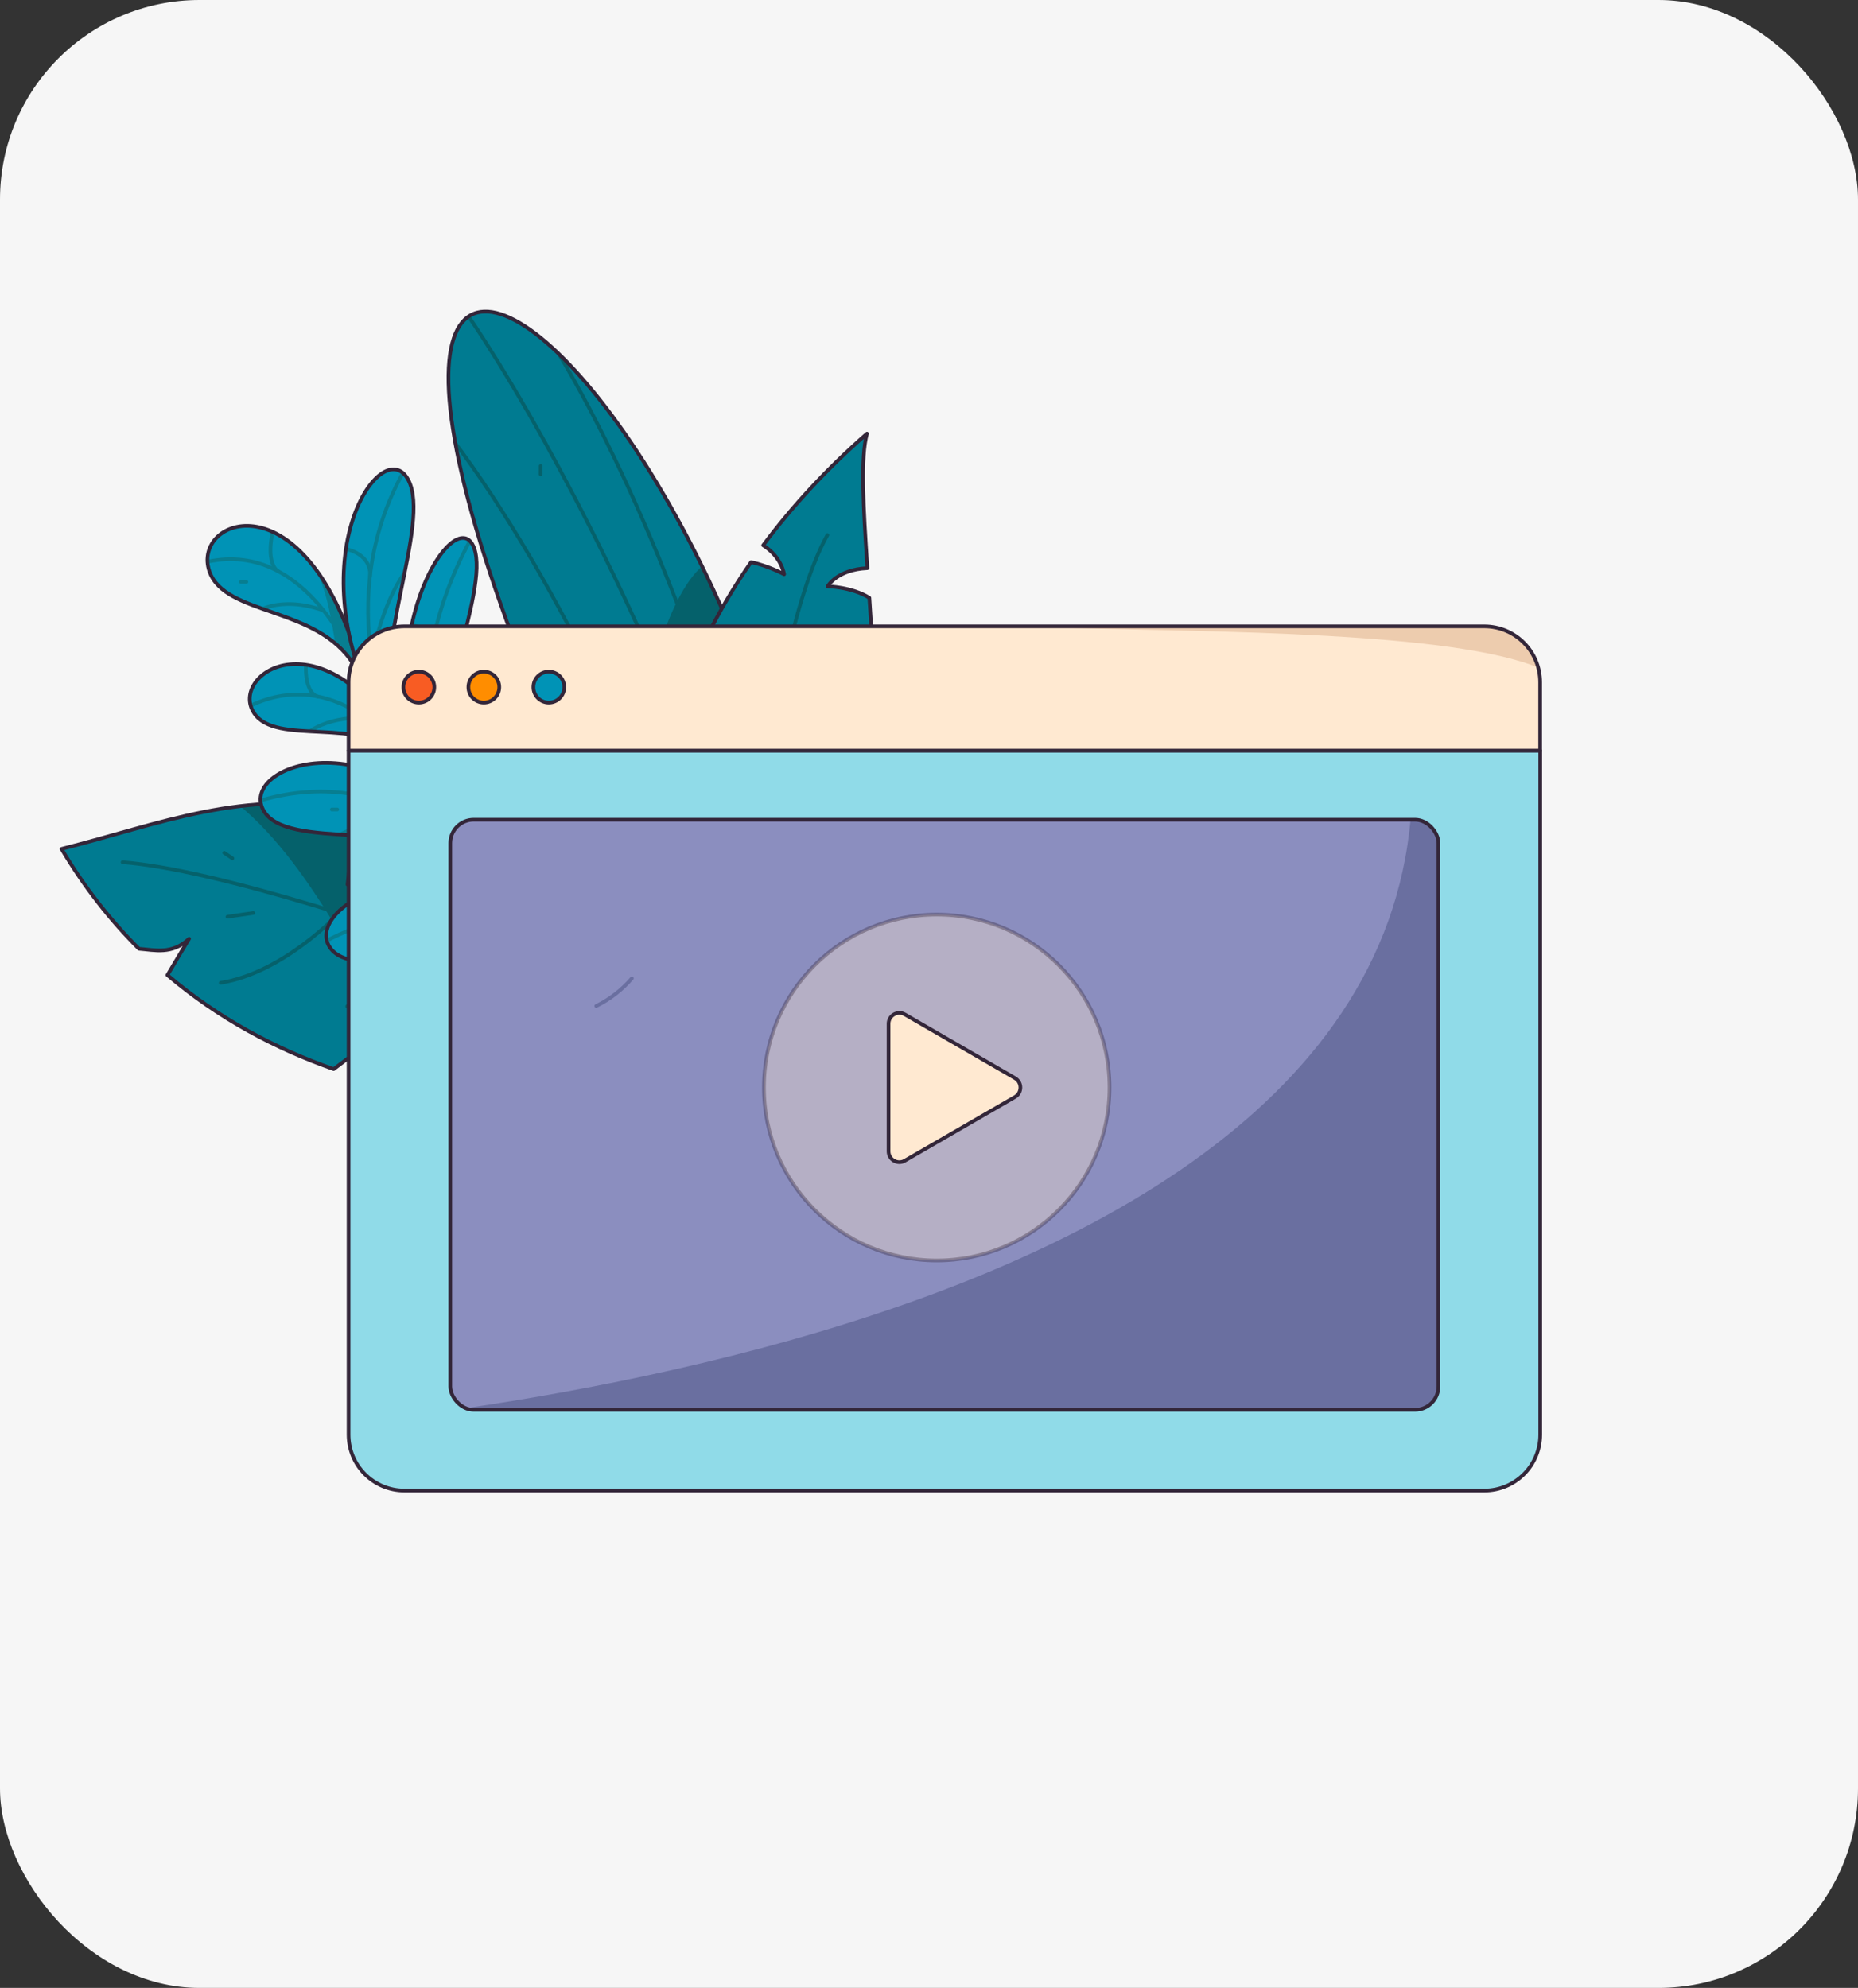
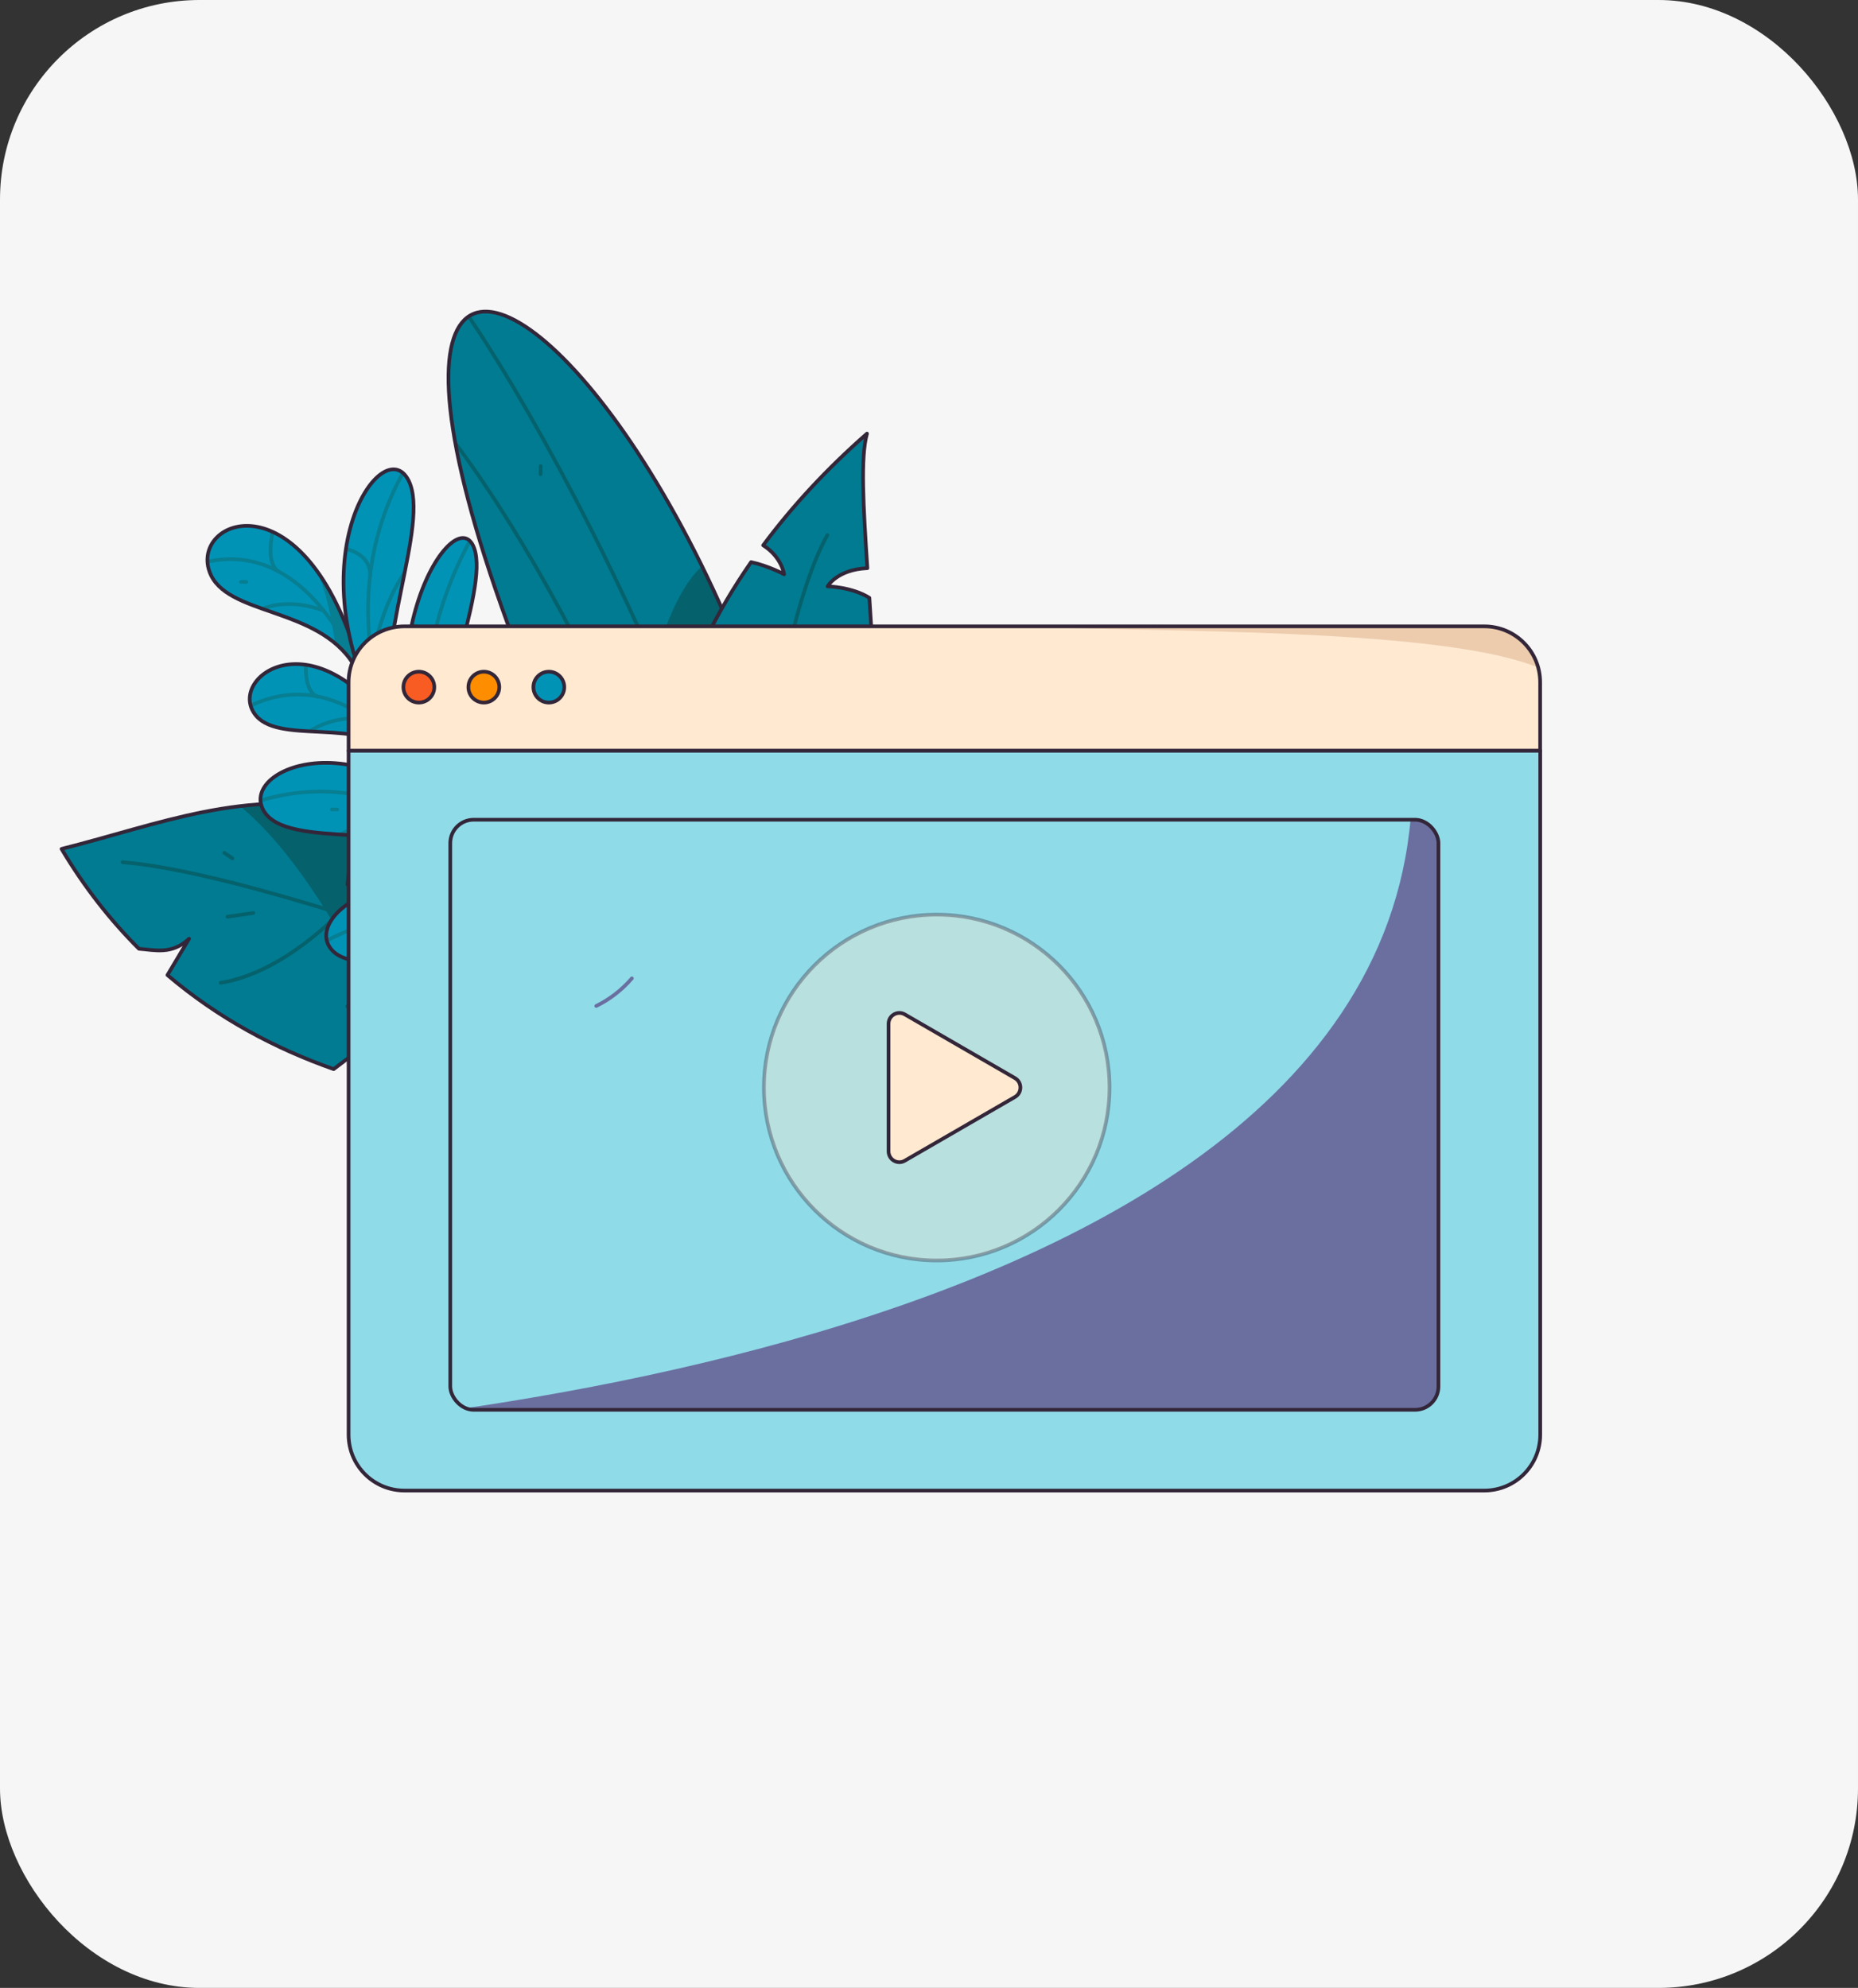
<svg xmlns="http://www.w3.org/2000/svg" viewBox="0 0 243 260">
  <rect x="0" y="0" width="243" height="260" fill="#333333" stroke="none" />
  <defs>
    <style>
      .cls-1 {
        clip-path: url(#clippath-6);
      }

      .cls-2 {
        clip-path: url(#clippath-7);
      }

      .cls-3 {
        clip-path: url(#clippath-17);
      }

      .cls-4 {
        clip-path: url(#clippath-15);
      }

      .cls-5 {
        clip-path: url(#clippath-4);
      }

      .cls-6 {
        fill: #90dbe8;
      }

      .cls-7, .cls-8, .cls-9, .cls-10, .cls-11, .cls-12, .cls-13, .cls-14, .cls-15, .cls-16, .cls-17 {
        stroke-linecap: round;
        stroke-linejoin: round;
        stroke-width: .48px;
      }

      .cls-7, .cls-8, .cls-9, .cls-11, .cls-12, .cls-15, .cls-16, .cls-17 {
        stroke: #332639;
      }

      .cls-7, .cls-18 {
        fill: #0093b6;
      }

      .cls-19 {
        fill: #f6f6f6;
      }

      .cls-20 {
        clip-path: url(#clippath-9);
      }

      .cls-8, .cls-11, .cls-21 {
        fill: #ffe9d1;
      }

      .cls-22 {
        clip-path: url(#clippath-10);
      }

      .cls-9, .cls-23 {
        fill: #8b8ebf;
      }

      .cls-10 {
        stroke: #05616b;
      }

      .cls-10, .cls-13, .cls-14, .cls-17 {
        fill: none;
      }

      .cls-11 {
        opacity: .36;
      }

      .cls-24 {
        clip-path: url(#clippath-11);
      }

      .cls-25 {
        clip-path: url(#clippath-1);
      }

      .cls-26 {
        fill: #05616b;
      }

      .cls-12 {
        fill: #f85c23;
      }

      .cls-27 {
        clip-path: url(#clippath-5);
      }

      .cls-28 {
        clip-path: url(#clippath-8);
      }

      .cls-13 {
        stroke: #6a6fa0;
      }

      .cls-29 {
        clip-path: url(#clippath-3);
      }

      .cls-30 {
        fill: #6a6fa0;
      }

      .cls-31 {
        clip-path: url(#clippath-12);
      }

      .cls-32 {
        clip-path: url(#clippath-14);
      }

      .cls-33, .cls-15 {
        fill: #007b91;
      }

      .cls-34 {
        fill: #077e91;
      }

      .cls-14 {
        stroke: #077e91;
      }

      .cls-35 {
        fill: #edccae;
      }

      .cls-36 {
        clip-path: url(#clippath-2);
      }

      .cls-16 {
        fill: #ff8d00;
      }

      .cls-37 {
        clip-path: url(#clippath-13);
      }

      .cls-38 {
        clip-path: url(#clippath);
      }
    </style>
    <clipPath id="clippath">
      <path class="cls-15" d="M70.62,120.93c.47-1.55.87-3.06,1.19-4.33-7.76-4.76-14.47-7.75-20.5-9.49-2.54,2.67-5.85,8.58-5.85,8.58l1.01-9.75c-14.68-2.82-25.42,1.81-38.42,5.09,3,5.04,6.41,9.36,10.12,13.06,2.1.16,4.31.8,6.56-1.31l-2.83,4.75c6.69,5.69,14.14,9.63,21.74,12.3l6.48-4.91-2.67,6.14c9.52,2.82,19.14,3.79,27.68,3.85,1.55-1.27,2.96-2.54,3.4-3.28l-.15,3.25c14.96-.3,25.9-3.23,25.9-3.23-11.73-10.51-21.7-18.21-30.38-23.75-1.76,1.58-3.29,3.01-3.29,3.01Z" />
    </clipPath>
    <clipPath id="clippath-1">
      <path class="cls-7" d="M46.97,86.82c-7.16-24.78-22-18.99-19.58-12.08,2.05,5.86,14.14,4.51,18.87,12.19l.72-.11Z" />
    </clipPath>
    <clipPath id="clippath-2">
      <path class="cls-7" d="M50.84,95.97c-13.1-22.08-.83-39.88,2.59-33.14,2.9,5.72-4.78,21.86-2.12,32.19l-.48.95Z" />
    </clipPath>
    <clipPath id="clippath-3">
      <path class="cls-7" d="M56.61,106.21c-9.68-21.59,2.97-41.18,5.4-34.53,2.07,5.64-6.31,23.07-4.89,33.51l-.51,1.02Z" />
    </clipPath>
    <clipPath id="clippath-4">
      <path class="cls-7" d="M71.3,124.7c-7.45-22.36,6.17-44.39,7.95-37.46,1.51,5.88-7.88,25.24-7.37,36.32l-.57,1.14Z" />
    </clipPath>
    <clipPath id="clippath-5">
      <path class="cls-7" d="M72.34,125.44c-15.39-17.59-33.26-6.59-29.05-1.33,3.85,4.81,20.37-2.81,28.71,2.02l.34-.68Z" />
    </clipPath>
    <clipPath id="clippath-6">
      <path class="cls-7" d="M62.85,112.92c-12.6-19.7-31.54-13.02-28.45-7.04,2.92,5.64,20,.94,27.57,7.38l.88-.33Z" />
    </clipPath>
    <clipPath id="clippath-7">
      <path class="cls-7" d="M81.46,133.34c-11.95-17.76-2.36-31.17.8-25.77,2.68,4.58-3.11,16.87-.44,25.05l-.36.72Z" />
    </clipPath>
    <clipPath id="clippath-8">
      <path class="cls-7" d="M53.27,98.48c-10.87-18.81-23.46-10.35-20.04-5.21,2.9,4.36,13.85.34,19.54,5.57l.5-.36Z" />
    </clipPath>
    <clipPath id="clippath-9">
      <path class="cls-7" d="M89.47,137.37c-9.03-17.65,1.09-32.92,3.4-27.5,1.96,4.59-4.58,18.28-3,26.7l-.4.8Z" />
    </clipPath>
    <clipPath id="clippath-10">
      <path class="cls-7" d="M91.6,136.58c-22.14-10.54-28.55,9.56-22.08,12.05,5.49,2.11,13.03-11.79,21.65-11.21l.43-.85Z" />
    </clipPath>
    <clipPath id="clippath-11">
      <path class="cls-7" d="M63.57,116.86c-9.28-18.77,1.54-35.22,3.91-29.45,2.01,4.89-5.04,19.6-3.48,28.59l-.43.86Z" />
    </clipPath>
    <clipPath id="clippath-12">
      <path class="cls-7" d="M82.72,133c-18.69-15.27-38.05-.54-32.23,3.43,4.93,3.37,21.84-5.89,31.24-2.86l1-.57Z" />
    </clipPath>
    <clipPath id="clippath-13">
      <path class="cls-15" d="M98.29,150.21c-90.46-169.48.66-117.07,11.84-11.57l-11.84,11.57Z" />
    </clipPath>
    <clipPath id="clippath-14">
      <path class="cls-15" d="M107.26,124.65c1.22.47,3.22-.32,5.3-1.54.1-.5.2-1,.29-1.51l1.65-16.63c.07-2.3.09-4.59.08-6.87-1.92-.48-4.16-.18-4.16-.18,1.12-1.09,2.74-1.59,4.13-1.82-.11-6.29-.48-12.4-.85-17.91-2.29-1.44-5.46-1.5-5.46-1.5,0,0,1.21-2.2,5.2-2.38-.54-8.13-.91-14.54-.05-17.6-5.19,4.55-9.75,9.45-13.58,14.61,2.44,1.54,2.74,3.79,2.74,3.79,0,0-2.05-1.11-4.32-1.59-2.27,3.27-4.25,6.62-5.93,10.05l-1.48,6.02c.6.2,1.1.49,1.42.93,0,0-.67.04-1.78.54l-4.65,18.93c0,.42,0,.84,0,1.26,1.71-.35,3.98-.44,5.25,1.04,0,0-2.88,1.28-5.04,3.02.98,10.92,5.28,21.85,13.45,32.17,5.67-4.44,9.32-10.95,11.6-18.49l-3.83-4.32Z" />
    </clipPath>
    <clipPath id="clippath-15">
      <path class="cls-8" d="M201.43,89.23c0-4.04-3.27-7.31-7.31-7.31H52.9c-4.04,0-7.31,3.27-7.31,7.31v8.96h155.84v-8.96Z" />
    </clipPath>
    <clipPath id="clippath-17">
      <rect class="cls-9" x="58.89" y="107.21" width="129.24" height="77.18" rx="3.06" ry="3.06" />
    </clipPath>
  </defs>
  <g id="Capa_2" data-name="Capa 2">
    <rect class="cls-19" x="0" width="243" height="260" rx="26.09" ry="26.09" />
  </g>
  <g id="Capa_1" data-name="Capa 1">
    <g>
      <g>
        <g>
          <g>
            <path class="cls-33" d="M70.62,120.93c.47-1.55.87-3.06,1.19-4.33-7.76-4.76-14.47-7.75-20.5-9.49-2.54,2.67-5.85,8.58-5.85,8.58l1.01-9.75c-14.68-2.82-25.42,1.81-38.42,5.09,3,5.04,6.41,9.36,10.12,13.06,2.1.16,4.31.8,6.56-1.31l-2.83,4.75c6.69,5.69,14.14,9.63,21.74,12.3l6.48-4.91-2.67,6.14c9.52,2.82,19.14,3.79,27.68,3.85,1.55-1.27,2.96-2.54,3.4-3.28l-.15,3.25c14.96-.3,25.9-3.23,25.9-3.23-11.73-10.51-21.7-18.21-30.38-23.75-1.76,1.58-3.29,3.01-3.29,3.01Z" />
            <g class="cls-38">
              <path class="cls-10" d="M16.03,112.77c24.22,1.92,94.92,31.04,94.92,31.04" />
              <path class="cls-10" d="M28.86,128.54c8.29-1.32,15.5-9.12,15.5-9.12" />
              <path class="cls-10" d="M55.58,110.34c2.92,5.73,3.83,14.01,3.83,14.01" />
              <path class="cls-10" d="M53.04,137.19c8.94-3.11,15.23-9.73,15.23-9.73" />
              <path class="cls-10" d="M80.46,124.38c.58,2.66.23,7.61.23,7.61" />
              <path class="cls-26" d="M19.54,99.81c25.25,3.66,33.38,52.14,51.96,61.13,18.58,8.99,4.31-17.39,22.22-17.28,17.91.11,8.24-17.53,8.24-17.53l-60.39-35.36" />
            </g>
            <path class="cls-17" d="M70.62,120.93c.47-1.55.87-3.06,1.19-4.33-7.76-4.76-14.47-7.75-20.5-9.49-2.54,2.67-5.85,8.58-5.85,8.58l1.01-9.75c-14.68-2.82-25.42,1.81-38.42,5.09,3,5.04,6.41,9.36,10.12,13.06,2.1.16,4.31.8,6.56-1.31l-2.83,4.75c6.69,5.69,14.14,9.63,21.74,12.3l6.48-4.91-2.67,6.14c9.52,2.82,19.14,3.79,27.68,3.85,1.55-1.27,2.96-2.54,3.4-3.28l-.15,3.25c14.96-.3,25.9-3.23,25.9-3.23-11.73-10.51-21.7-18.21-30.38-23.75-1.76,1.58-3.29,3.01-3.29,3.01Z" />
          </g>
          <g>
            <g>
              <path class="cls-18" d="M46.97,86.82c-7.16-24.78-22-18.99-19.58-12.08,2.05,5.86,14.14,4.51,18.87,12.19l.72-.11Z" />
              <g class="cls-25">
                <path class="cls-14" d="M47.64,90.39c-.67-3.57-7.4-19.77-20.51-16.92" />
                <path class="cls-14" d="M36.75,65.92c-2.89,7.76-.32,8.82-.32,8.82" />
                <path class="cls-14" d="M42.31,79.85c-5.89-2.09-9.05.34-9.05.34" />
                <path class="cls-34" d="M40.29,73.09c4.69,4.87,3.01,24.01,6.85,10.79,3.84-13.22-5.95-13.51-5.95-13.51" />
              </g>
              <path class="cls-17" d="M46.97,86.82c-7.16-24.78-22-18.99-19.58-12.08,2.05,5.86,14.14,4.51,18.87,12.19l.72-.11Z" />
            </g>
            <path class="cls-34" d="M94.13,138.83c-3-.56-5.86-1.52-8.55-2.81-.68-.31-1.33-.66-1.99-1.01-.65-.37-1.3-.72-1.93-1.12-1.27-.78-2.51-1.61-3.7-2.5-4.79-3.57-9.03-7.92-12.89-12.67-3.86-4.76-7.33-9.94-10.51-15.38-1.59-2.72-3.1-5.51-4.54-8.37-1.44-2.86-2.8-5.76-4.05-8.79l.82-.62c1.27,2.95,2.67,5.82,4.14,8.63,1.47,2.8,3.01,5.54,4.62,8.21,3.23,5.33,6.75,10.39,10.63,15.02,3.88,4.62,8.13,8.82,12.87,12.22,1.18.85,2.4,1.64,3.65,2.37.62.37,1.26.71,1.89,1.05.65.32,1.29.65,1.95.94,2.62,1.2,5.4,2.07,8.27,2.55l-.69,2.27Z" />
            <g>
              <path class="cls-18" d="M50.84,95.97c-13.1-22.08-.83-39.88,2.59-33.14,2.9,5.72-4.78,21.86-2.12,32.19l-.48.95Z" />
              <g class="cls-36">
                <path class="cls-14" d="M52.93,98.65c-2.09-2.68-9.52-19.96-.23-36.8" />
                <path class="cls-14" d="M42.12,71.53c6.97-.22,6.27,3.88,6.27,3.88" />
                <path class="cls-14" d="M48.63,86.08c1.84-9.21,5.29-12.41,5.29-12.41" />
-                 <path class="cls-34" d="M45.95,87.38c3.39,5.39,4.11,3.16,5.19,6.89,1.08,3.72-6.81-.29-6.81-.29l-.39-2.67" />
              </g>
              <path class="cls-17" d="M50.84,95.97c-13.1-22.08-.83-39.88,2.59-33.14,2.9,5.72-4.78,21.86-2.12,32.19l-.48.95Z" />
            </g>
            <g>
              <path class="cls-18" d="M56.61,106.21c-9.68-21.59,2.97-41.18,5.4-34.53,2.07,5.64-6.31,23.07-4.89,33.51l-.51,1.02Z" />
              <g class="cls-29">
                <path class="cls-14" d="M58.24,108.78c-1.62-2.57-6.67-19.74,3.22-38.05" />
                <path class="cls-14" d="M51.07,81.77c6.26-.89,5.25,3.41,5.25,3.41" />
                <path class="cls-14" d="M55.55,96.19c2.51-9.7,5.89-13.35,5.89-13.35" />
                <path class="cls-34" d="M53.96,100.19c2.14,3.09,3.41,4.23,3.92,5.46s-1.48,1.62-1.48,1.62l-1.16-2" />
              </g>
              <path class="cls-17" d="M56.61,106.21c-9.68-21.59,2.97-41.18,5.4-34.53,2.07,5.64-6.31,23.07-4.89,33.51l-.51,1.02Z" />
            </g>
            <g>
              <path class="cls-18" d="M71.3,124.7c-7.45-22.36,6.17-44.39,7.95-37.46,1.51,5.88-7.88,25.24-7.37,36.32l-.57,1.14Z" />
              <g class="cls-5">
                <path class="cls-14" d="M72.64,127.33c-1.34-2.63-4.74-20.62,6.15-41.04" />
                <path class="cls-14" d="M68.02,98.95c6.02-1.47,4.72,3.23,4.72,3.23" />
                <path class="cls-14" d="M71.11,114.05c3.17-10.6,6.69-14.79,6.69-14.79" />
                <path class="cls-34" d="M68.65,117.31c2.5,5.72,4.13,2.71,4.77,5.98.64,3.26-1.94,2.64-1.94,2.64l-1.7-4.47" />
              </g>
              <path class="cls-17" d="M71.3,124.7c-7.45-22.36,6.17-44.39,7.95-37.46,1.51,5.88-7.88,25.24-7.37,36.32l-.57,1.14Z" />
            </g>
            <g>
              <path class="cls-18" d="M72.34,125.44c-15.39-17.59-33.26-6.59-29.05-1.33,3.85,4.81,20.37-2.81,28.71,2.02l.34-.68Z" />
              <g class="cls-27">
                <path class="cls-14" d="M74.51,128.64c-2.16-3.2-15.14-14.38-31.75-5.62" />
                <path class="cls-14" d="M54.13,111.97c-2.13,7.83,1.98,7.77,1.98,7.77" />
                <path class="cls-14" d="M64.31,121.26c-8.08,1.02-11.81,5.06-11.81,5.06" />
                <path class="cls-34" d="M62.33,126.38c8.97-1.67,6.57-4.77,12.33-2.46,5.76,2.31-2.44,8.22-2.44,8.22" />
              </g>
              <path class="cls-17" d="M72.34,125.44c-15.39-17.59-33.26-6.59-29.05-1.33,3.85,4.81,20.37-2.81,28.71,2.02l.34-.68Z" />
            </g>
            <g>
              <path class="cls-18" d="M62.85,112.92c-12.6-19.7-31.54-13.02-28.45-7.04,2.92,5.64,20,.94,27.57,7.38l.88-.33Z" />
              <g class="cls-1">
                <path class="cls-14" d="M64.67,116.61c-1.81-3.69-13-17.07-30.57-11.92" />
                <path class="cls-14" d="M47.03,96.41c-3.27,6.96.74,7.71.74,7.71" />
                <path class="cls-14" d="M55.51,107.19c-8-.57-12.34,2.73-12.34,2.73" />
                <path class="cls-34" d="M51.3,110.67c6.91.44,7.58-3.71,10.69-1.75s2.95,5.22,2.95,5.22c0,0-9.43,2.89-9.15,2.74" />
              </g>
              <path class="cls-17" d="M62.85,112.92c-12.6-19.7-31.54-13.02-28.45-7.04,2.92,5.64,20,.94,27.57,7.38l.88-.33Z" />
            </g>
            <g>
              <path class="cls-18" d="M81.46,133.34c-11.95-17.76-2.36-31.17.8-25.77,2.68,4.58-3.11,16.87-.44,25.05l-.36.72Z" />
              <g class="cls-2">
                <path class="cls-14" d="M83.33,135.51c-1.87-2.18-8.84-15.96-1.73-28.73" />
                <path class="cls-14" d="M73.1,113.92c5.85.1,5.44,3.27,5.44,3.27" />
                <path class="cls-14" d="M79.19,125.53c1.17-7.11,3.93-9.48,3.93-9.48" />
                <path class="cls-34" d="M76.7,124.94c4.12,5.91,4.7,3.2,6.3,5.66s-3.23,2.94-3.23,2.94l-3.16-5.24" />
              </g>
              <path class="cls-17" d="M81.46,133.34c-11.95-17.76-2.36-31.17.8-25.77,2.68,4.58-3.11,16.87-.44,25.05l-.36.72Z" />
            </g>
            <g>
              <path class="cls-18" d="M53.27,98.48c-10.87-18.81-23.46-10.35-20.04-5.21,2.9,4.36,13.85.34,19.54,5.57l.5-.36Z" />
              <g class="cls-28">
                <path class="cls-14" d="M54.65,101.38c-1.23-2.8-10.23-14.61-21.87-9.09" />
                <path class="cls-14" d="M40.39,83.72c-1.35,7.12,1.21,7.39,1.21,7.39" />
                <path class="cls-14" d="M47.91,93.92c-5.8-.32-8.31,2.46-8.31,2.46" />
              </g>
              <path class="cls-17" d="M53.27,98.48c-10.87-18.81-23.46-10.35-20.04-5.21,2.9,4.36,13.85.34,19.54,5.57l.5-.36Z" />
            </g>
            <g>
              <path class="cls-18" d="M89.47,137.37c-9.03-17.65,1.09-32.92,3.4-27.5,1.96,4.59-4.58,18.28-3,26.7l-.4.8Z" />
              <g class="cls-20">
                <path class="cls-14" d="M90.95,139.49c-1.48-2.12-6.39-16.06,1.41-30.39" />
                <path class="cls-14" d="M83.88,117.58c5.31-.5,4.61,2.92,4.61,2.92" />
                <path class="cls-14" d="M88.21,129.31c1.8-7.69,4.56-10.5,4.56-10.5" />
                <path class="cls-34" d="M85.67,129.14c2.61,4.39,4.72,2.96,5.33,5.2.61,2.24-1.53,3.03-1.53,3.03l-4.06-5.01" />
              </g>
              <path class="cls-17" d="M89.47,137.37c-9.03-17.65,1.09-32.92,3.4-27.5,1.96,4.59-4.58,18.28-3,26.7l-.4.8Z" />
            </g>
            <g>
-               <path class="cls-18" d="M91.6,136.58c-22.14-10.54-28.55,9.56-22.08,12.05,5.49,2.11,13.03-11.79,21.65-11.21l.43-.85Z" />
              <g class="cls-22">
                <path class="cls-14" d="M94.54,138.49c-2.94-1.91-18.84-6.62-26.08,9.49" />
                <path class="cls-14" d="M70.01,132.15c3.33,8.78,5.87,6.82,5.87,6.82" />
                <path class="cls-14" d="M83.52,136.43c-5.57,4.75-6.11,9.92-6.11,9.92" />
                <path class="cls-34" d="M86.79,139.4c3.08-1.66,3.57-4.02,8.29-3.39l-3.04,3.28" />
              </g>
              <path class="cls-17" d="M91.6,136.58c-22.14-10.54-28.55,9.56-22.08,12.05,5.49,2.11,13.03-11.79,21.65-11.21l.43-.85Z" />
            </g>
            <g>
              <path class="cls-18" d="M63.57,116.86c-9.28-18.77,1.54-35.22,3.91-29.45,2.01,4.89-5.04,19.6-3.48,28.59l-.43.86Z" />
              <g class="cls-24">
                <path class="cls-14" d="M65.1,119.11c-1.53-2.25-6.52-17.1,1.85-32.52" />
                <path class="cls-14" d="M57.94,95.76c5.59-.6,4.81,3.07,4.81,3.07" />
                <path class="cls-14" d="M62.35,108.24c1.99-8.25,4.92-11.28,4.92-11.28" />
              </g>
              <path class="cls-17" d="M63.57,116.86c-9.28-18.77,1.54-35.22,3.91-29.45,2.01,4.89-5.04,19.6-3.48,28.59l-.43.86Z" />
            </g>
            <g>
              <path class="cls-18" d="M82.72,133c-18.69-15.27-38.05-.54-32.23,3.43,4.93,3.37,21.84-5.89,31.24-2.86l1-.57Z" />
              <g class="cls-31">
                <path class="cls-14" d="M84.9,135.45c-2.17-2.45-17.33-11.05-35.2.13" />
                <path class="cls-14" d="M60.96,122.95c-1.52,8.25,2.53,7.38,2.53,7.38" />
                <path class="cls-14" d="M73.67,130.49c-9.16,2.28-12.89,6.39-12.89,6.39" />
                <path class="cls-34" d="M72.99,133.82c2.3-2.98,10.82-2.73,11.73-1.9.91.83-3.84,3.74-3.84,3.74l-5.02-1.14" />
              </g>
              <path class="cls-17" d="M82.72,133c-18.69-15.27-38.05-.54-32.23,3.43,4.93,3.37,21.84-5.89,31.24-2.86l1-.57Z" />
            </g>
          </g>
          <g>
            <path class="cls-33" d="M98.29,150.21c-90.46-169.48.66-117.07,11.84-11.57l-11.84,11.57Z" />
            <g class="cls-37">
              <path class="cls-10" d="M105.89,168.04c1.68-46.47-34.71-114.75-48.41-131.88" />
-               <path class="cls-10" d="M105.87,161.21c4.26-22.57-16.75-96.72-40.76-126.57" />
              <path class="cls-10" d="M48.02,45.38c29.87,25.03,56.6,109.63,56.6,109.63" />
              <path class="cls-26" d="M93.71,143.66c-18.57-25.96-8.88-69.02.29-70.77,9.17-1.75,20.5,39.18,20.5,39.18l-2.29,20.64" />
            </g>
            <path class="cls-17" d="M98.29,150.21c-90.46-169.48.66-117.07,11.84-11.57l-11.84,11.57Z" />
          </g>
          <g>
            <path class="cls-33" d="M107.26,124.65c1.22.47,3.22-.32,5.3-1.54.1-.5.2-1,.29-1.51l1.65-16.63c.07-2.3.09-4.59.08-6.87-1.92-.48-4.16-.18-4.16-.18,1.12-1.09,2.74-1.59,4.13-1.82-.11-6.29-.48-12.4-.85-17.91-2.29-1.44-5.46-1.5-5.46-1.5,0,0,1.21-2.2,5.2-2.38-.54-8.13-.91-14.54-.05-17.6-5.19,4.55-9.75,9.45-13.58,14.61,2.44,1.54,2.74,3.79,2.74,3.79,0,0-2.05-1.11-4.32-1.59-2.27,3.27-4.25,6.62-5.93,10.05l-1.48,6.02c.6.2,1.1.49,1.42.93,0,0-.67.04-1.78.54l-4.65,18.93c0,.42,0,.84,0,1.26,1.71-.35,3.98-.44,5.25,1.04,0,0-2.88,1.28-5.04,3.02.98,10.92,5.28,21.85,13.45,32.17,5.67-4.44,9.32-10.95,11.6-18.49l-3.83-4.32Z" />
            <g class="cls-32">
              <path class="cls-10" d="M100.47,169.65c-.84-5.57,3.47-11.95-.99-22.19-4.46-10.24.27-62.35,8.73-77.48" />
              <path class="cls-10" d="M97.68,82.44c-1.02,8.06,3.5,12.19,3.5,12.19" />
              <path class="cls-10" d="M110.95,90.32c-2.5,5.44-11.19,13.75-11.19,13.75" />
              <path class="cls-10" d="M92.19,116.64c1.65,4.64,5.84,6.37,5.84,6.37" />
              <path class="cls-10" d="M104.04,129.15l-6.26,4.49" />
              <path class="cls-26" d="M122.23,104.02c-6.95-12.85-20.05,27.77-22.55,43.77-2.5,16,32.06-6.79,32.06-6.79l3.26-30.01" />
            </g>
            <path class="cls-17" d="M107.26,124.65c1.22.47,3.22-.32,5.3-1.54.1-.5.2-1,.29-1.51l1.65-16.63c.07-2.3.09-4.59.08-6.87-1.92-.48-4.16-.18-4.16-.18,1.12-1.09,2.74-1.59,4.13-1.82-.11-6.29-.48-12.4-.85-17.91-2.29-1.44-5.46-1.5-5.46-1.5,0,0,1.21-2.2,5.2-2.38-.54-8.13-.91-14.54-.05-17.6-5.19,4.55-9.75,9.45-13.58,14.61,2.44,1.54,2.74,3.79,2.74,3.79,0,0-2.05-1.11-4.32-1.59-2.27,3.27-4.25,6.62-5.93,10.05l-1.48,6.02c.6.2,1.1.49,1.42.93,0,0-.67.04-1.78.54l-4.65,18.93c0,.42,0,.84,0,1.26,1.71-.35,3.98-.44,5.25,1.04,0,0-2.88,1.28-5.04,3.02.98,10.92,5.28,21.85,13.45,32.17,5.67-4.44,9.32-10.95,11.6-18.49l-3.83-4.32Z" />
          </g>
        </g>
        <path class="cls-14" d="M31.51,76.11c.24,0,.47,0,.71,0" />
        <path class="cls-14" d="M43.4,105.87h.71" />
-         <path class="cls-14" d="M61.14,119.77l.53.18" />
        <path class="cls-14" d="M74.19,143.14c.7-.31,1.32-.8,1.78-1.41" />
        <path class="cls-10" d="M105.68,106.8c.42-.53.83-1.06,1.25-1.59" />
        <path class="cls-10" d="M95.25,101.51l1.55,3.74" />
        <path class="cls-10" d="M101.35,126.06c.36-.35.72-.7,1.08-1.05" />
        <path class="cls-10" d="M70.71,60.96c0,.35,0,.71-.01,1.06" />
        <path class="cls-10" d="M29.33,111.54c.35.24.7.48,1.06.72" />
        <path class="cls-10" d="M29.75,119.9c1.13-.16,2.25-.33,3.38-.49" />
        <path class="cls-10" d="M45.4,131.62c.06-.06.12-.12.18-.18" />
      </g>
      <g>
        <g>
          <g>
            <g>
              <g>
                <path class="cls-21" d="M201.43,89.23c0-4.04-3.27-7.31-7.31-7.31H52.9c-4.04,0-7.31,3.27-7.31,7.31v8.96h155.84v-8.96Z" />
                <g class="cls-4">
                  <path class="cls-35" d="M125.58,77.8c-27.83,8.62,80.84-.82,80.06,14.09s-2.35-22.32-2.35-22.32l-47.13,1.57" />
                </g>
                <path class="cls-17" d="M201.43,89.23c0-4.04-3.27-7.31-7.31-7.31H52.9c-4.04,0-7.31,3.27-7.31,7.31v8.96h155.84v-8.96Z" />
              </g>
              <g>
                <path class="cls-6" d="M45.59,98.19v89.45c0,4.04,3.27,7.31,7.31,7.31h141.23c4.04,0,7.31-3.27,7.31-7.31v-89.45H45.59Z" />
                <path class="cls-17" d="M45.59,98.19v89.45c0,4.04,3.27,7.31,7.31,7.31h141.23c4.04,0,7.31-3.27,7.31-7.31v-89.45H45.59Z" />
              </g>
            </g>
            <g>
              <circle class="cls-12" cx="54.78" cy="89.87" r="2.02" />
              <circle class="cls-16" cx="63.28" cy="89.87" r="2.02" />
              <circle class="cls-7" cx="71.78" cy="89.87" r="2.02" />
            </g>
          </g>
          <g>
-             <rect class="cls-23" x="58.89" y="107.21" width="129.24" height="77.18" rx="3.06" ry="3.06" />
            <g class="cls-3">
              <path class="cls-30" d="M184.66,99.38c3.47,81.94-158.16,88.33-158.16,88.33l170.02,2.74,2.01-90.39" />
            </g>
            <rect class="cls-17" x="58.89" y="107.21" width="129.24" height="77.18" rx="3.06" ry="3.06" />
          </g>
          <g>
            <ellipse class="cls-11" cx="122.51" cy="142.24" rx="22.6" ry="22.62" />
            <path class="cls-8" d="M116.21,142.24v-8.34c0-1.09,1.18-1.77,2.12-1.23l7.21,4.17,7.21,4.17c.94.55.94,1.91,0,2.46l-7.21,4.17-7.21,4.17c-.94.55-2.12-.14-2.12-1.23v-8.34Z" />
          </g>
        </g>
        <path class="cls-13" d="M82.64,127.96c-1.29,1.5-2.88,2.74-4.66,3.61" />
        <path class="cls-13" d="M173.49,170.31c-1.18.39-2.35.78-3.53,1.18" />
      </g>
    </g>
  </g>
</svg>